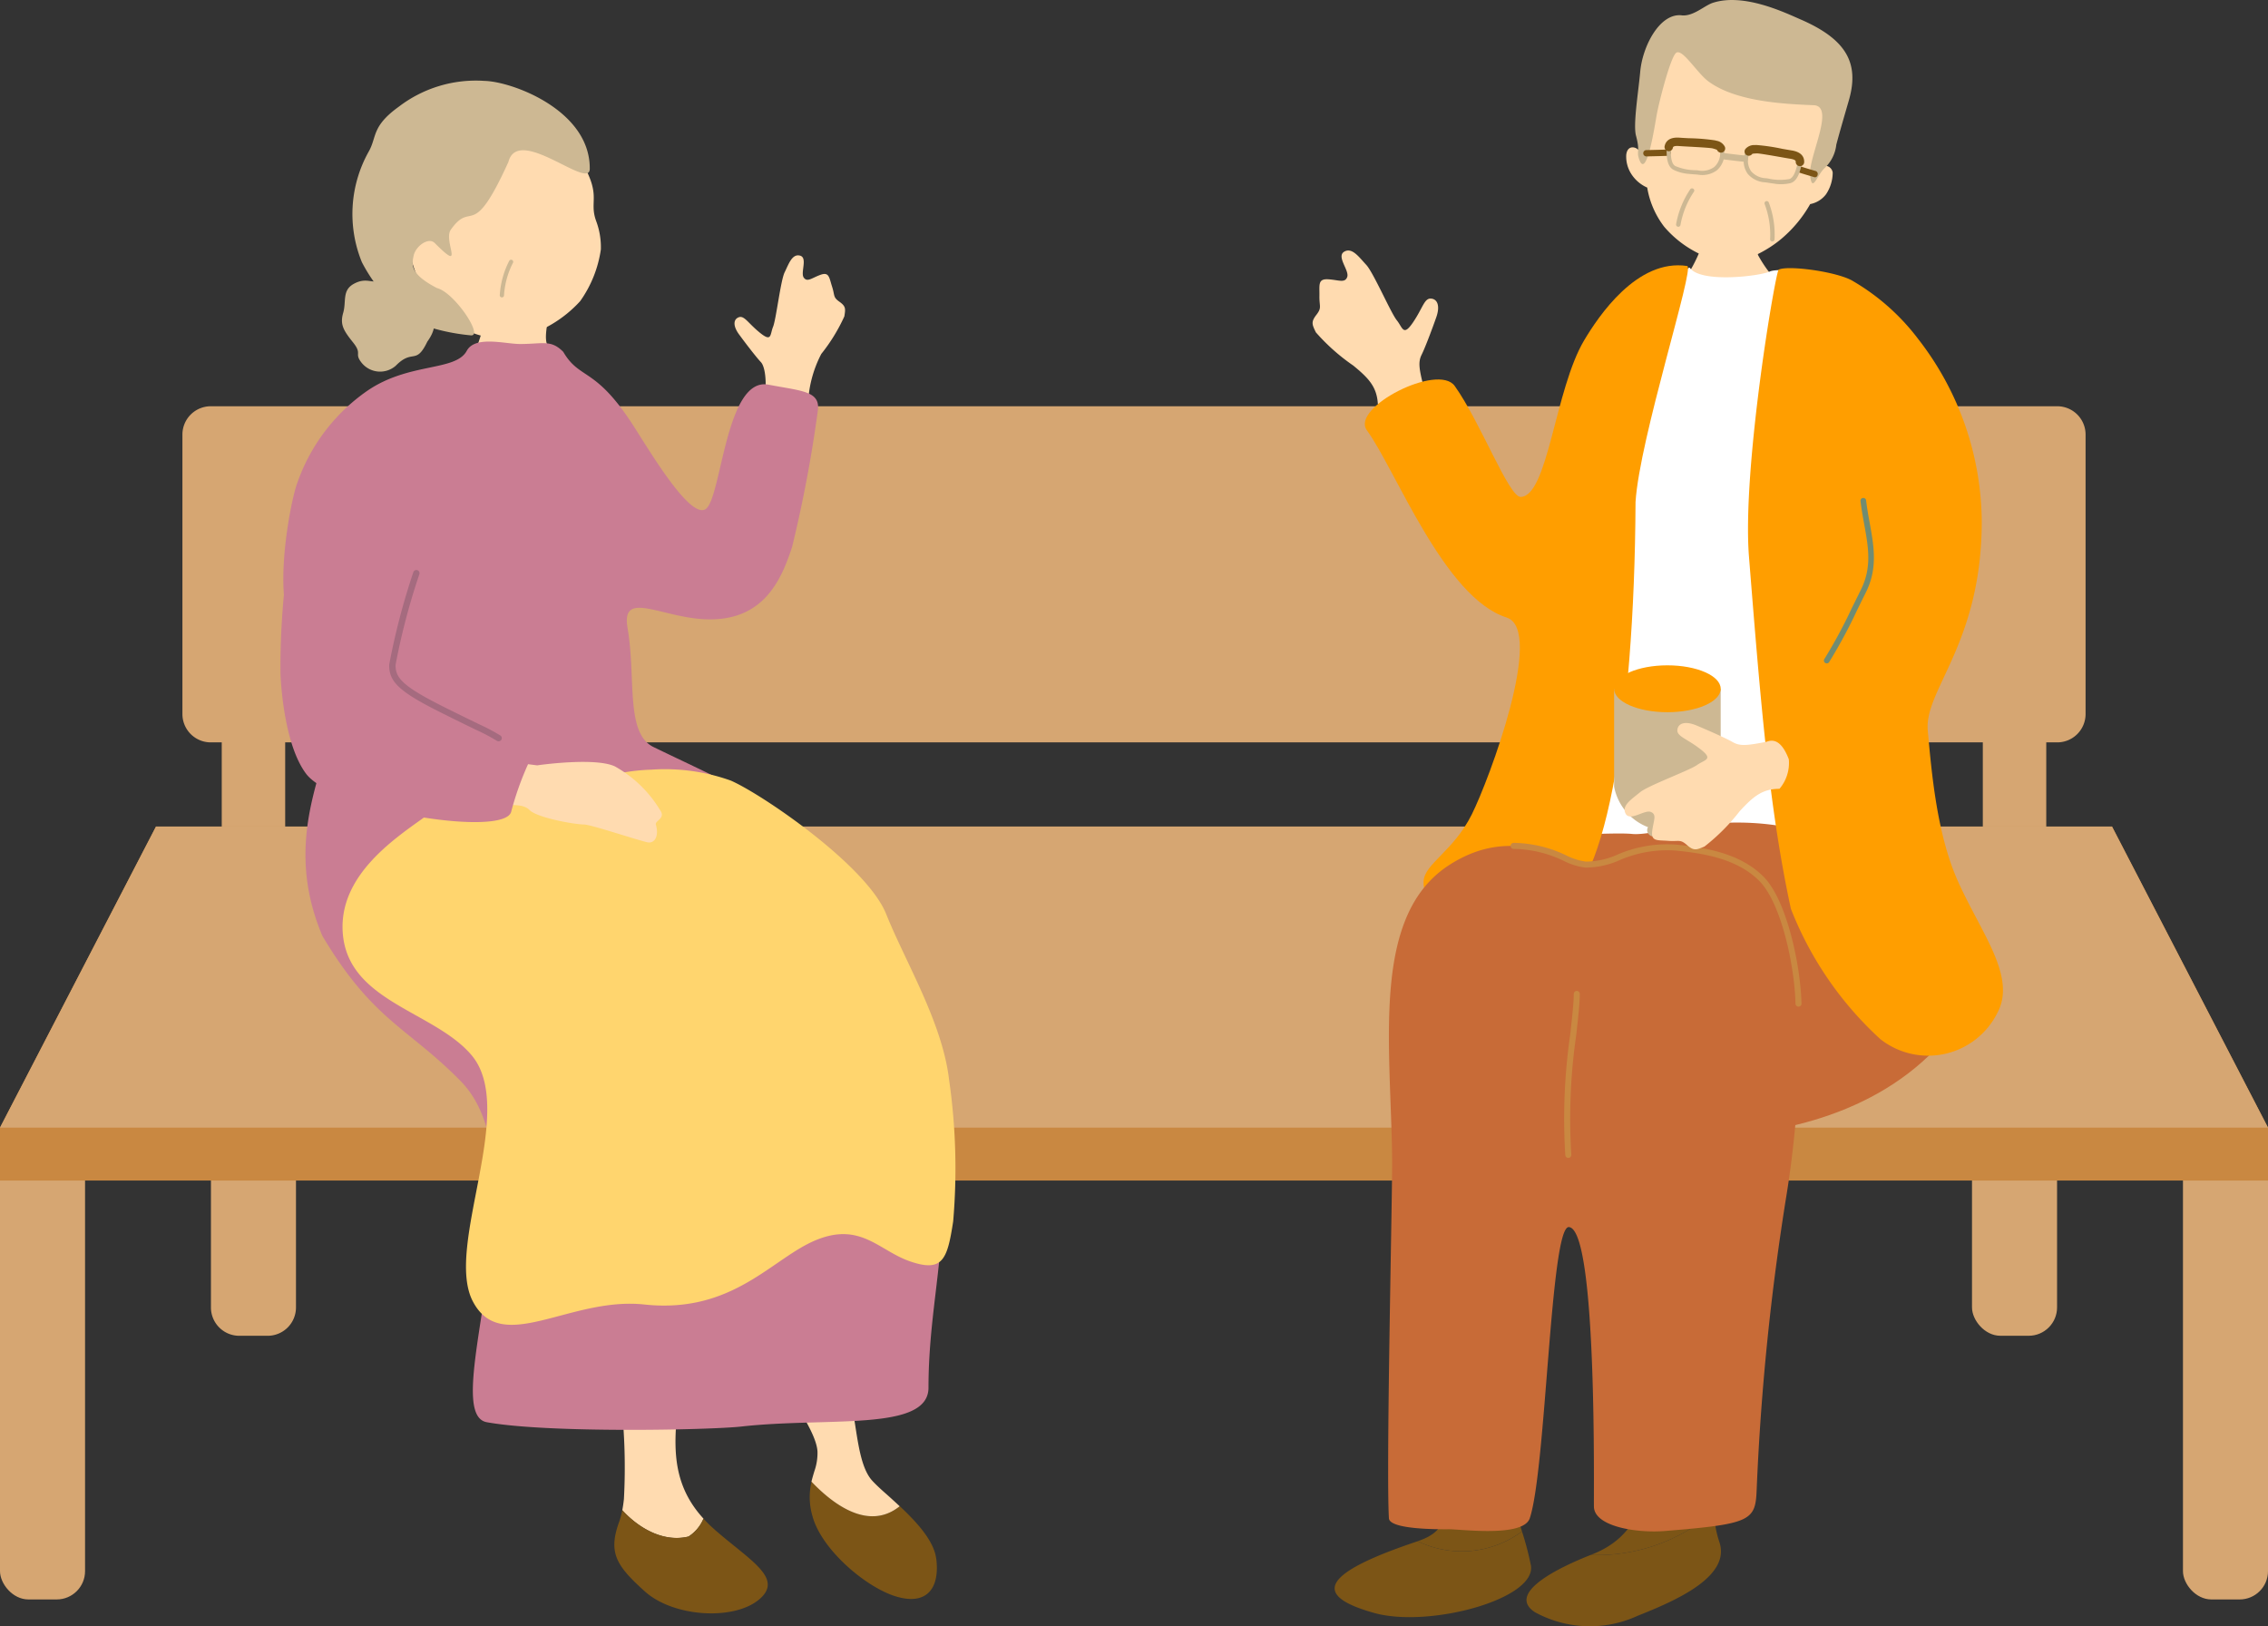
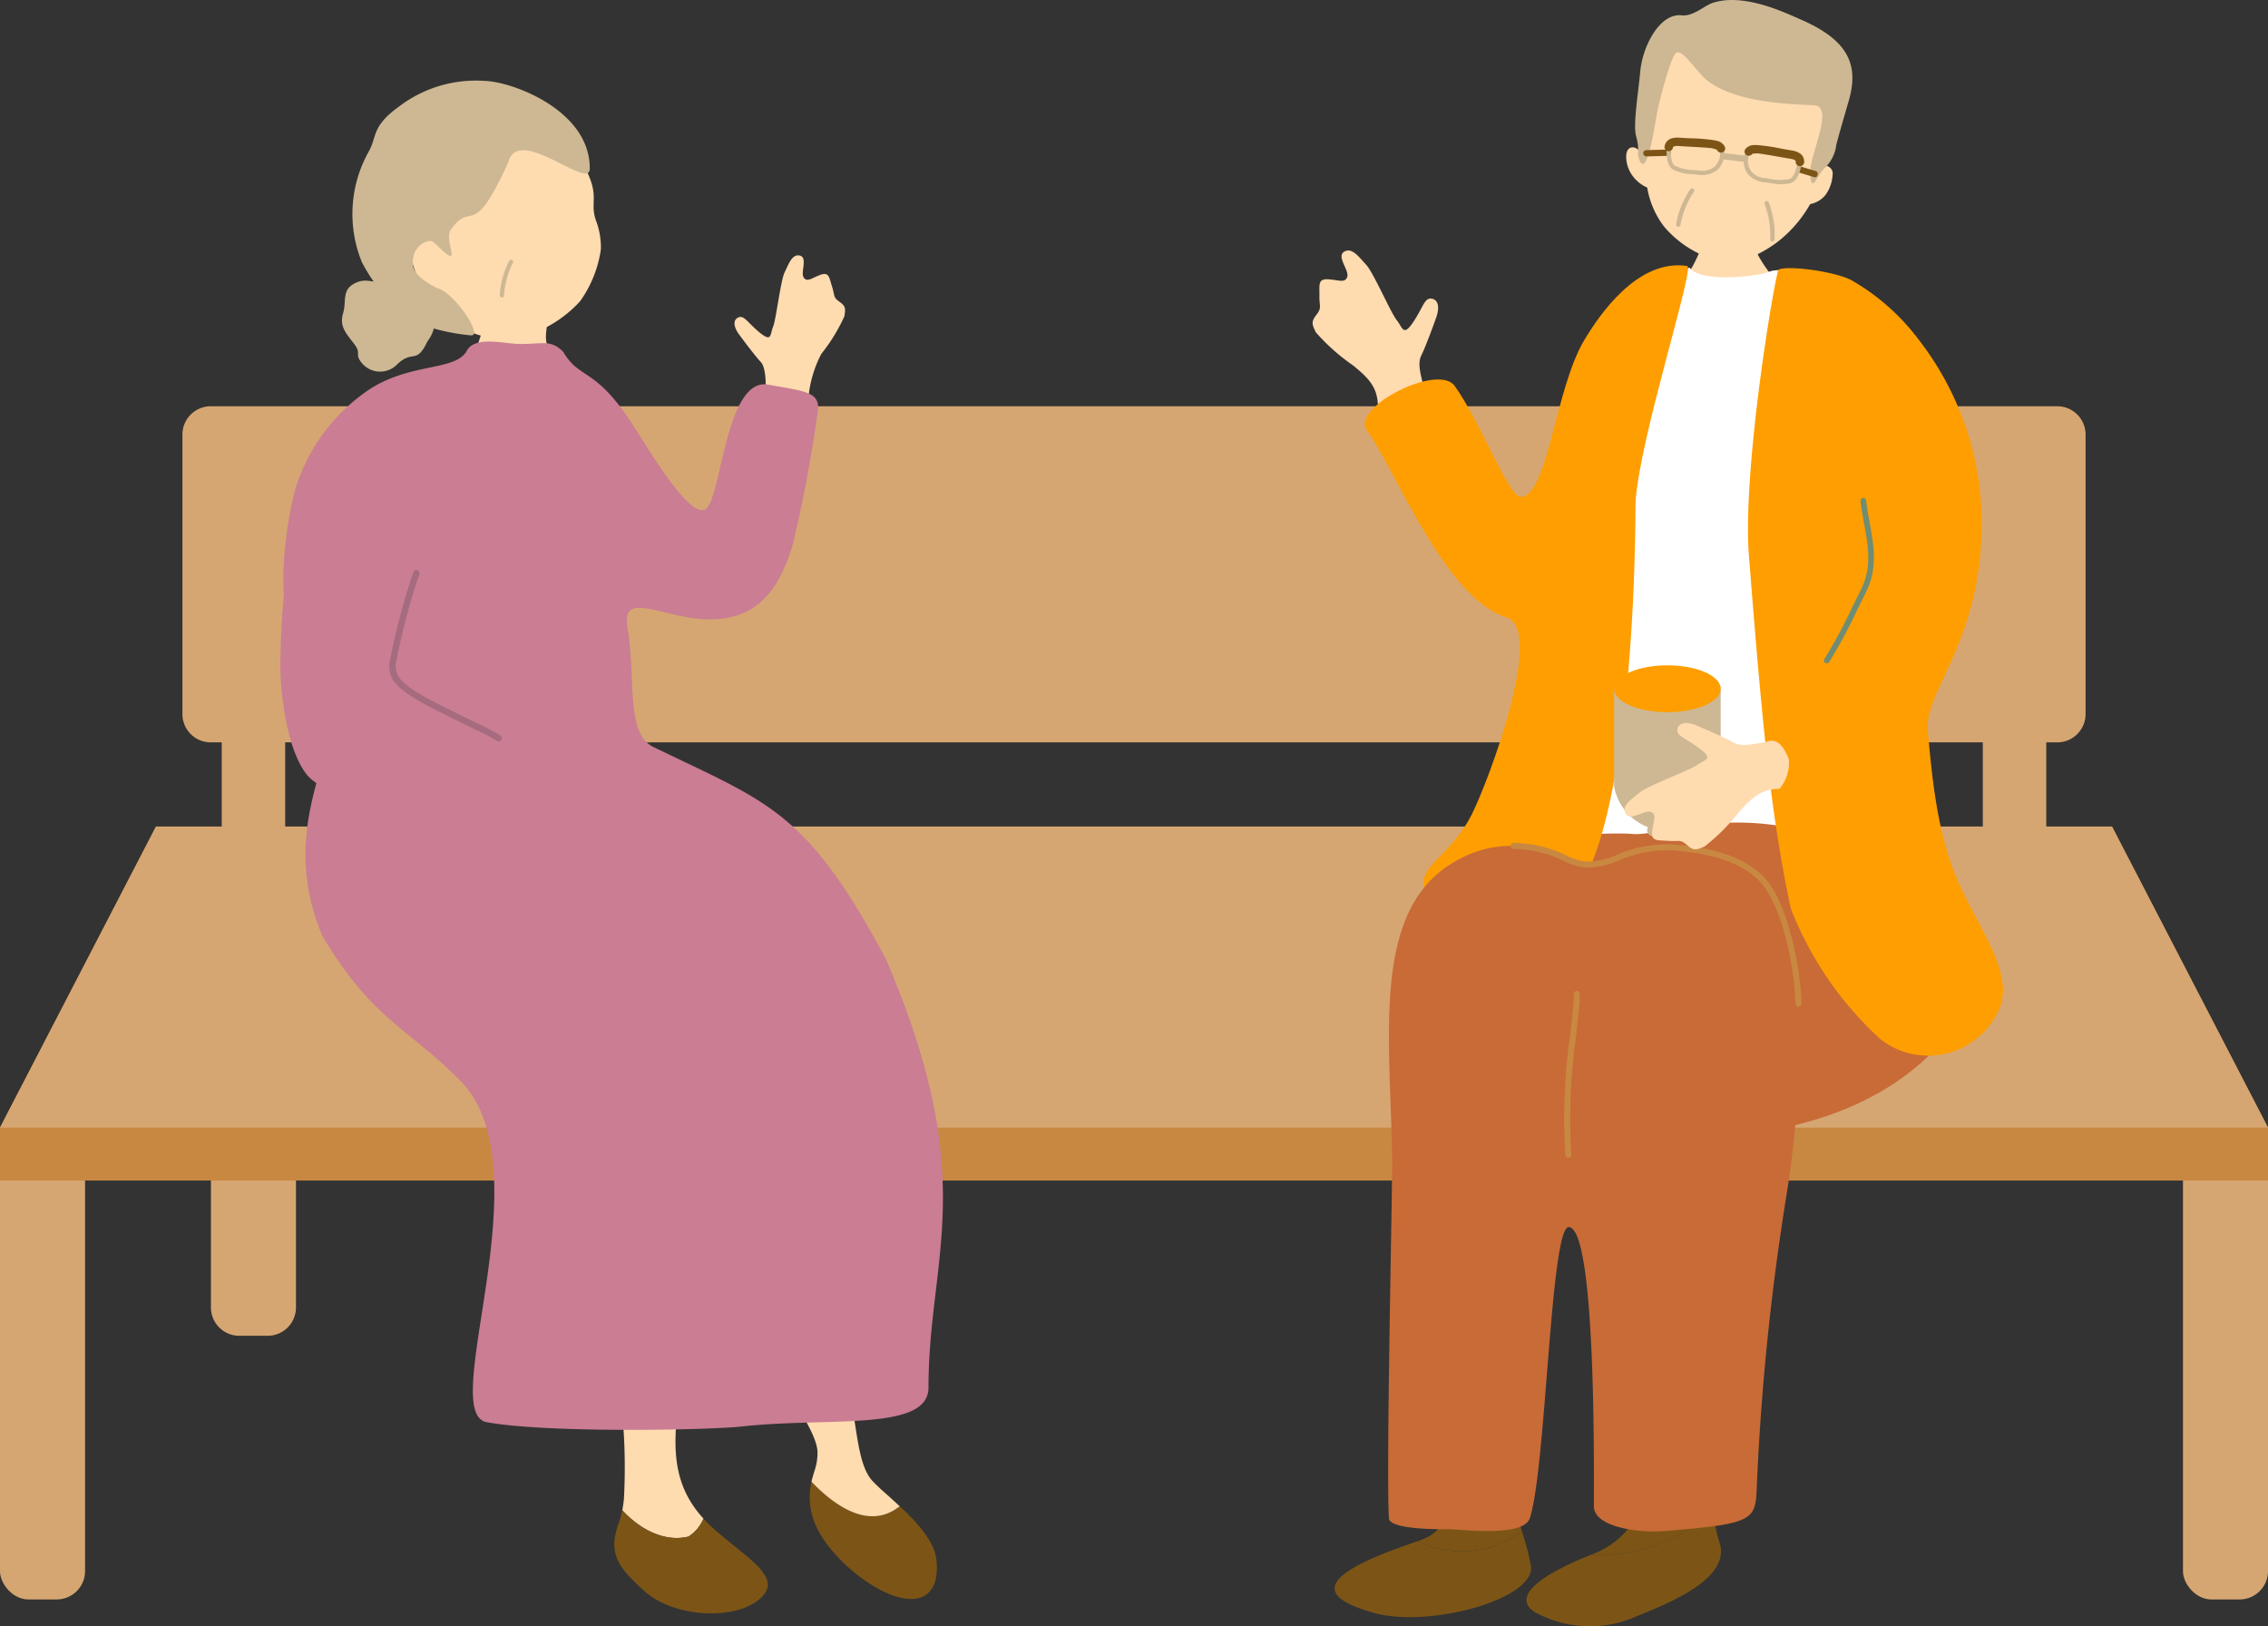
<svg xmlns="http://www.w3.org/2000/svg" id="组_302" data-name="组 302" width="162.287" height="116.332" viewBox="0 0 162.287 116.332">
  <rect x="0" y="0" width="162.287" height="116.332" fill="#333333" stroke="none" />
  <defs>
    <clipPath id="clip-path">
      <rect id="矩形_23755" data-name="矩形 23755" width="162.287" height="116.332" fill="none" />
    </clipPath>
  </defs>
  <rect id="矩形_23747" data-name="矩形 23747" width="4.539" height="24.52" transform="translate(15.867 45.355)" fill="#d6a672" />
  <g id="组_301" data-name="组 301">
    <g id="组_300" data-name="组 300" clip-path="url(#clip-path)">
      <path id="矩形_23748" data-name="矩形 23748" d="M2.028,0h2.03A2.027,2.027,0,0,1,6.085,2.027v28.8a2.028,2.028,0,0,1-2.028,2.028H2.028A2.028,2.028,0,0,1,0,30.825V2.028A2.028,2.028,0,0,1,2.028,0Z" transform="translate(15.094 62.71)" fill="#d6a672" />
-       <rect id="矩形_23749" data-name="矩形 23749" width="6.086" height="32.853" rx="2.028" transform="translate(141.107 62.71)" fill="#d6a672" />
      <rect id="矩形_23750" data-name="矩形 23750" width="4.539" height="24.52" transform="translate(141.881 45.355)" fill="#d6a672" />
      <path id="矩形_23751" data-name="矩形 23751" d="M2.028,0H134.154a2.027,2.027,0,0,1,2.027,2.027V22.019a2.028,2.028,0,0,1-2.028,2.028H2.028A2.028,2.028,0,0,1,0,22.019V2.028A2.028,2.028,0,0,1,2.028,0Z" transform="translate(13.053 29.064)" fill="#d6a672" />
      <rect id="矩形_23752" data-name="矩形 23752" width="6.085" height="32.853" rx="2.028" transform="translate(156.202 81.574)" fill="#d6a672" />
      <rect id="矩形_23753" data-name="矩形 23753" width="6.086" height="32.853" rx="2.028" transform="translate(0 81.574)" fill="#d6a672" />
      <path id="路径_18788" data-name="路径 18788" d="M0,95.068v3.788H162.287V95.068l-11.16-21.536H11.161Z" transform="translate(0 -14.397)" fill="#c98841" />
      <path id="路径_18789" data-name="路径 18789" d="M162.287,95.068H0L11.16,73.532H151.126Z" transform="translate(0 -14.397)" fill="#d6a672" />
      <path id="路径_18790" data-name="路径 18790" d="M46.345,29.9c.706.888,1.324.776,2.7,2.345s2.335,3.138,1.805,5.393,1.136,5.736-3.178,5.491a22.908,22.908,0,0,1-9.757-2.6c-2.255-1.226-2.7-1.912-.735-4.511S40.021,32.442,41,30.236s.823-4.495,2.1-4.479,3.29-.032,3.339.752-.712,2.909-.1,3.391" transform="translate(-7.035 -5.043)" fill="#ffdbb0" />
      <path id="路径_18791" data-name="路径 18791" d="M36.54,29.24c-.83,1.743-1.035.483-2.267,1.739a1.7,1.7,0,0,1-2.445-.22c-.552-.7.084-.586-.613-1.456s-.938-1.286-.7-2.113-.1-1.611.772-2.08,1.257-.012,1.772-.22,1.054-.692,1.805.218,1.67.885,1.785,1.559.86,1.227-.106,2.574" transform="translate(-5.957 -4.811)" fill="#cdb893" />
      <path id="路径_18792" data-name="路径 18792" d="M38.319,23.685a6.4,6.4,0,0,0,5.847,2.162,8.818,8.818,0,0,0,4.406-2.622,8.461,8.461,0,0,0,1.481-3.7,5.362,5.362,0,0,0-.337-2.033c-.566-1.55.545-1.783-1.344-4.737-.573-.9-3.751-4.886-8.4-4.056-4.091.728-5.518,10.948-1.649,14.99" transform="translate(-7.058 -1.68)" fill="#ffdbb0" />
      <path id="路径_18793" data-name="路径 18793" d="M42.515,13.009c.684-2.707,5.811,2.056,5.826.481.042-4.19-5.554-6.252-7.537-6.295a9.067,9.067,0,0,0-6.123,1.844c-1.982,1.424-1.555,2.175-2.167,3.232a9.127,9.127,0,0,0-.479,7.893A11.469,11.469,0,0,0,35.943,24.5a14.732,14.732,0,0,0,3.895.9c.92.077-1.181-3.069-2.425-3.382-1.934-1-1.815-1.658-1.671-2.329s1.06-1.342,1.507-.893c2.224,2.23.583-.157,1.152-.959,1.549-2.181,1.488.952,4.115-4.834" transform="translate(-6.141 -1.408)" fill="#cdb893" />
      <path id="路径_18794" data-name="路径 18794" d="M44.627,25.8a.152.152,0,0,0,.144-.153,5.9,5.9,0,0,1,.643-2.327.152.152,0,0,0-.262-.152,6.18,6.18,0,0,0-.685,2.481.152.152,0,0,0,.154.15h.006" transform="translate(-8.706 -4.522)" fill="#cdb893" />
      <path id="路径_18795" data-name="路径 18795" d="M81.093,137.3c-.166-1.275-1.41-2.616-2.606-3.74l0,0c-2.118,1.7-4.57.06-6.308-1.764a4.764,4.764,0,0,0,.066,2.49c.639,2.372,3.833,5.11,6.022,5.748s3.1-.639,2.829-2.738" transform="translate(-14.105 -25.806)" fill="#7c5516" />
      <path id="路径_18796" data-name="路径 18796" d="M78.037,131.613l0,0c-.382-.359-.76-.7-1.1-1s-.643-.59-.861-.825c-1.095-1.187-1.095-4.106-1.642-6.205s-1.825-1.734-3.285-1.734c0,0-1.642.183-1.368,1s2.281,3.376,2.372,4.837a3.9,3.9,0,0,1-.223,1.418c-.071.238-.146.484-.208.746,1.739,1.826,4.19,3.46,6.309,1.765" transform="translate(-13.658 -23.851)" fill="#ffdbb0" />
      <path id="路径_18797" data-name="路径 18797" d="M60.1,133.886a2.81,2.81,0,0,0,1.057-1.273c-1.872-2.043-2.131-4.228-1.958-6.7.193-2.768.273-3.087-1.52-3.429-1.921-.347-2.485.659-2.41,1.826a42.25,42.25,0,0,1,.195,6.9c-.03.281-.069.548-.117.8,1.174,1.292,2.963,2.331,4.754,1.883" transform="translate(-10.819 -23.967)" fill="#ffdbb0" />
      <path id="路径_18798" data-name="路径 18798" d="M61.836,135.727l-.066-.057a9.588,9.588,0,0,1-.732-.722,2.815,2.815,0,0,1-1.058,1.274c-1.791.448-3.58-.593-4.753-1.883a5.215,5.215,0,0,1-.216.824c-.813,2.223-.211,3.155,1.835,4.994s6.361,2.1,8.176.573c1.8-1.517-.666-2.789-3.187-5" transform="translate(-10.702 -26.302)" fill="#7c5516" />
      <path id="路径_18799" data-name="路径 18799" d="M63.965,34.169c.515-1.838.343-3.429-.016-3.81s-1.119-1.378-1.567-1.989-.406-1.084-.014-1.225.662.426,1.516,1.115.709.124.933-.429.538-3.307.829-3.9.532-1.342,1.1-1.194.014,1.225.269,1.574.569.025,1.193-.2.621.188.831.84.055.751.529,1.086.432.515.351,1.045a12.7,12.7,0,0,1-1.65,2.687,8.4,8.4,0,0,0-.953,3.777c0,.024-.4,5.148-1.361,7.428-1.987,4.738-4.789,5.886-5.782,6.143-1.875.2-4.329-1.878-6.168-3.717-.552-.552-5.149-3.707-5.444-5.325C48.3,36.915,49.788,33.3,51.218,33.9,54.307,35.183,58,42.185,59.4,42.185c2.28,0,4.535-7.927,4.56-8.016" transform="translate(-9.501 -4.449)" fill="#ffdbb0" />
      <path id="路径_18800" data-name="路径 18800" d="M28.782,55.992c-.524-3.908-2.231-3.757-2.932-5.042-1.412-2.582-.115-9.186.351-10.428a13.37,13.37,0,0,1,5.011-6.61c3-2.06,6.315-1.374,7.124-2.865.6-1.107,2.736-.486,3.818-.486,1.633,0,2.2-.331,3.085.56,1.19,2.031,2.269,1.033,4.981,5.226,1.21,1.872,4.125,6.818,5.226,6.011,1.123-.824,1.422-9.478,4.481-8.887,2.37.458,3.744.441,3.525,1.885a94.513,94.513,0,0,1-1.836,9.719c-.759,2.319-1.982,5.186-5.875,5.186-3.339,0-6.389-2.224-5.9.616.622,3.614-.178,7.529,1.86,8.519,8.239,4,10.916,4.51,16.607,15.129,6.827,15.816,3.066,21.3,3.066,30.7,0,3.168-7.21,2.091-13.4,2.783-2.2.245-13.807.489-18.206-.31-3.613-.657,4.226-18.2-1.871-24.407-3.777-3.843-6.263-4.3-9.89-10.38-3.316-7.838,1.274-13.22.778-16.917" transform="translate(-4.936 -5.95)" fill="#ca7d93" />
-       <path id="路径_18801" data-name="路径 18801" d="M36.307,71.893c1.6-1.147,4.468-1.833,8.642-2.154,2.546-.2,4.883-1.2,7.634-1.273a14,14,0,0,1,5.683.783c2.331,1.027,9.743,6.12,11.114,9.548s4.015,7.736,4.5,11.848a44.374,44.374,0,0,1,.294,10.135c-.417,2.717-.738,3.672-3.085,2.864-2.222-.765-3.518-2.815-6.683-1.542s-5.949,5.313-12.338,4.627c-5.329-.573-10.208,3.7-12.264-.22s3.231-13.709-.1-17.626c-2.688-3.163-8.911-3.819-9.214-8.813-.243-4,3.595-6.594,5.81-8.176" transform="translate(-5.969 -13.403)" fill="#ffd56e" />
-       <path id="路径_18802" data-name="路径 18802" d="M28.909,41.455c3.107-3.346,6.46.525,6.307,3.009-.233,3.784-3.937,15.059-1.478,15.853a48.153,48.153,0,0,0,9.963,2.3c.8-.117,4.31-.532,5.57.081A8.728,8.728,0,0,1,52.482,65.8c.458.617-.373.768-.29,1.056.238.82-.08,1.4-.651,1.257-1.039-.263-3.978-1.248-4.469-1.262-.864-.023-3.4-.509-3.921-1.037s-1.492-.3-3.059-.362a62.187,62.187,0,0,1-7.711-1.343c-2.526-.714-4.776-1.261-4.956-3.351a51.621,51.621,0,0,1-.478-9.469c.333-5.173.227-7.973,1.961-9.839" transform="translate(-5.261 -7.862)" fill="#ffdbb0" />
      <path id="路径_18803" data-name="路径 18803" d="M32.658,37.454c-2-1.139-3.614.267-5.332,3.532-2.484,4.722-2.4,13.948-2.362,14.678.1,1.77.5,5.187,1.823,6.948,1.97,2.627,14.362,4.631,14.687,2.674a21.866,21.866,0,0,1,1.178-3.319c.64-1.452-9.2-4.681-9.627-6.365-.528-2.063,2.356-8.63,2.9-11.669s-2.14-5.835-3.27-6.48" transform="translate(-4.885 -7.257)" fill="#ca7d93" />
      <path id="路径_18804" data-name="路径 18804" d="M42.517,62.953a.23.23,0,0,0,.139-.1.227.227,0,0,0-.08-.312,14.546,14.546,0,0,0-1.493-.791c-.465-.224-1.173-.565-2.429-1.191-3.062-1.526-3.6-2.134-3.564-3.083a47.589,47.589,0,0,1,1.7-6.47.227.227,0,0,0-.433-.141,49.564,49.564,0,0,0-1.725,6.6c-.041,1.252.744,1.973,3.817,3.5,1.258.627,1.968.969,2.434,1.194a13.975,13.975,0,0,1,1.458.771.227.227,0,0,0,.173.025" transform="translate(-6.781 -9.928)" fill="#a56b7f" />
      <path id="路径_18805" data-name="路径 18805" d="M151.012,19.5c.195,0,2.75.183,2.992.16a18.013,18.013,0,0,0,.657,2.421,9.422,9.422,0,0,0,3.147,3.385c4.025,2.922-12.91,1.92-10.109.307a11.082,11.082,0,0,0,2.838-4.114c.161-.729.474-1.885.474-2.159" transform="translate(-28.857 -3.817)" fill="#ffdbb0" />
      <path id="路径_18806" data-name="路径 18806" d="M158.65,12.3c.762-4.317-.047-9.686-5.311-10.287s-7.511,4.756-7.744,9.133c-.218-.276-.818-.4-.9.31a2.3,2.3,0,0,0,.4,1.436,2.591,2.591,0,0,0,1.1.914,6.282,6.282,0,0,0,1.219,2.807,7.664,7.664,0,0,0,4.221,2.512c1.368.194,3.214-.835,4.214-1.7a9.12,9.12,0,0,0,2.007-2.438,1.863,1.863,0,0,0,1.132-.7,2.8,2.8,0,0,0,.479-1.561.574.574,0,0,0-.815-.431" transform="translate(-28.328 -0.386)" fill="#ffdbb0" />
      <path id="路径_18807" data-name="路径 18807" d="M148.82,1.1c.84.08,1.617-.7,2.232-.9,2.21-.715,5.119.689,6.251,1.18,3.283,1.42,4.249,3.117,3.48,5.79-.256.889-.652,2.237-.9,3.174a2.7,2.7,0,0,1-.837,1.681c-.545.5-.886,1.83-1.038.535s1.834-4.968.255-5.033c-2.15-.088-5.584-.251-7.545-1.714-.832-.621-1.9-2.447-2.325-2.007s-1.21,3.566-1.357,4.381c-.139.764-.715,4.612-1.237,3.269-.257-.66.076-.54-.249-1.744-.216-.8.164-3.08.3-4.572.163-1.839,1.4-4.222,2.972-4.043" transform="translate(-28.485 0)" fill="#cdb893" />
      <path id="路径_18808" data-name="路径 18808" d="M149.279,19.507a.16.16,0,0,0,.168-.142,6.177,6.177,0,0,1,.946-2.344.159.159,0,1,0-.254-.19,6.476,6.476,0,0,0-1.008,2.5.158.158,0,0,0,.142.175h.006" transform="translate(-29.198 -3.283)" fill="#cdb893" />
      <path id="路径_18809" data-name="路径 18809" d="M157.531,20.776a.159.159,0,0,1-.131-.176,6.183,6.183,0,0,0-.393-2.5.159.159,0,0,1,.291-.127,6.48,6.48,0,0,1,.417,2.663.159.159,0,0,1-.178.138h-.006" transform="translate(-30.738 -3.501)" fill="#cdb893" />
      <path id="路径_18810" data-name="路径 18810" d="M154.31,14.191c-.232-.027-.492-.058-.7-.084l-.332-.04a.226.226,0,1,1,.051-.449l.336.04c.384.047.935.114,1.168.132a.226.226,0,1,1-.034.45c-.109-.008-.287-.027-.487-.05" transform="translate(-29.971 -2.666)" fill="#cdb893" />
      <path id="路径_18811" data-name="路径 18811" d="M146.406,13.791a.226.226,0,0,1,.019-.45l.326-.007c.387-.009.952-.021,1.186-.037a.225.225,0,0,1,.241.21.227.227,0,0,1-.21.241c-.239.016-.814.029-1.208.037l-.322.008-.032,0" transform="translate(-28.626 -2.603)" fill="#7c5516" />
      <path id="路径_18812" data-name="路径 18812" d="M161.171,15.58a.2.2,0,0,0,.193-.173.223.223,0,0,0-.117-.271L161,15.063c-.288-.085-.709-.211-.881-.273-.094-.035-.191.037-.223.157a.228.228,0,0,0,.109.277c.175.064.6.191.9.278l.24.072.025,0" transform="translate(-31.305 -2.894)" fill="#7c5516" />
      <path id="路径_18813" data-name="路径 18813" d="M149.842,14.869a2.964,2.964,0,0,1-1.072-.294c-.475-.258-.479-.989-.482-1.426V13.01a.519.519,0,0,1,.151-.412,1.1,1.1,0,0,1,.872-.163c.372.033.855.063,1.33.092.3.019.6.039.867.057.6.045.813.333.889.569a1.573,1.573,0,0,1-.509,1.46,1.757,1.757,0,0,1-1.378.31l-.128-.01c-.169-.011-.352-.024-.54-.045m1.645-1.983c-.265-.019-.563-.038-.865-.057-.479-.03-.964-.06-1.338-.093-.335-.029-.55,0-.639.082a.222.222,0,0,0-.057.185l0,.146c0,.346,0,.99.324,1.163a3.794,3.794,0,0,0,1.488.3l.133.01a1.468,1.468,0,0,0,1.159-.24,1.3,1.3,0,0,0,.417-1.136c-.07-.216-.285-.338-.624-.362m.01-.15h0Z" transform="translate(-29.033 -2.432)" fill="#cdb893" />
      <path id="路径_18814" data-name="路径 18814" d="M148.371,13.208l-.027,0a.3.3,0,0,1-.235-.356c.064-.31.3-.667,1.08-.606.123.01.363.023.647.038a14.214,14.214,0,0,1,1.892.154l.088.026a.825.825,0,0,1,.6.424.3.3,0,1,1-.546.253c-.016-.031-.055-.049-.221-.1l-.1-.029c-.16-.042-1.192-.1-1.748-.129-.29-.016-.535-.029-.661-.039-.409-.032-.431.072-.442.128a.3.3,0,0,1-.329.239" transform="translate(-28.997 -2.395)" fill="#7c5516" />
      <path id="路径_18815" data-name="路径 18815" d="M157.369,15.705c-.187-.022-.368-.051-.536-.078l-.127-.019A1.757,1.757,0,0,1,155.433,15a1.576,1.576,0,0,1-.166-1.538.894.894,0,0,1,1-.353c.262.041.558.091.857.14.47.079.947.158,1.317.21.439.062.689.171.812.355a.52.52,0,0,1,.054.435l-.032.136c-.1.425-.269,1.136-.791,1.28a2.973,2.973,0,0,1-1.111.044m-1.22-2.312a.586.586,0,0,0-.624.22,1.3,1.3,0,0,0,.15,1.2,1.465,1.465,0,0,0,1.074.495l.132.02a3.788,3.788,0,0,0,1.518.041c.35-.1.5-.723.578-1.059l.035-.142a.223.223,0,0,0-.014-.193c-.068-.1-.271-.176-.6-.224-.372-.052-.852-.132-1.325-.211-.3-.05-.593-.1-.855-.14l-.066-.009" transform="translate(-30.373 -2.562)" fill="#cdb893" />
      <path id="路径_18816" data-name="路径 18816" d="M159.151,14.411a.3.3,0,0,1-.266-.307c0-.057,0-.162-.4-.224-.125-.019-.367-.061-.653-.112-.548-.095-1.571-.276-1.733-.269l-.1.006c-.174.01-.216.018-.237.045a.3.3,0,1,1-.475-.369.821.821,0,0,1,.679-.277l.091-.006a14.088,14.088,0,0,1,1.879.277c.281.048.516.09.639.109.772.117.923.519.915.836a.3.3,0,0,1-.31.293l-.027,0" transform="translate(-30.391 -2.525)" fill="#7c5516" />
      <path id="路径_18817" data-name="路径 18817" d="M164.3,89.039c4.432-5.818-1.2-18.328-1.641-19.137-.805-1.489-27.582-.748-27.582-.748-.146.709-.647,13.35-.815,21.554.25,3.473,20.038,7.9,30.037-1.669" transform="translate(-26.288 -13.504)" fill="#c86b37" />
      <path id="路径_18818" data-name="路径 18818" d="M147.483,23.835c.8,1.093,4.982.587,5.7.257s4.251.164,5.316.819a5.327,5.327,0,0,1,.849.5c.076,5.8-.84,11.6.06,17.393a16.516,16.516,0,0,0,.093,2.836c.142,1.456.689,13.709,1.237,16.222s-3.248,2.4-7.044,1.852c-5.049-.735-8.706.773-10.363.61s-7.673.4-7.678-.328c0-.567,1.187-11.873,2.363-17.677,1.6-7.83,8.982-23.146,9.468-22.484" transform="translate(-26.559 -4.663)" fill="#fff" />
      <path id="路径_18819" data-name="路径 18819" d="M124.744,32.076c-.327-1.288-.42-1.8-.154-2.335s.763-1.868,1.049-2.68.085-1.312-.388-1.337-.58.682-1.282,1.711-.729.368-1.156-.16-1.674-3.419-2.185-3.964-1.02-1.285-1.585-.937.388,1.336.225,1.8-.61.215-1.364.17-.613.409-.626,1.186.187.835-.218,1.357-.3.7-.038,1.251a14.429,14.429,0,0,0,2.68,2.38c1.081.889,1.684,1.506,1.756,2.743a2.857,2.857,0,0,0,2.148.545c1.732-.774,1.189-1.529,1.138-1.731" transform="translate(-22.866 -4.363)" fill="#ffdbb0" />
      <path id="路径_18820" data-name="路径 18820" d="M131.586,48.8c-4.473-1.412-7.932-10.55-10.006-13.4-1.175-1.616,5.1-4.829,6.288-3.167,1.846,2.579,3.877,7.976,4.728,7.94,1.958-.082,2.439-7.7,4.544-11.222.994-1.662,3.764-5.852,7.367-5.3.557.085-3.428,12.374-3.7,16.887-.075,16.006-2.292,28.922-5.965,28.878-2.775-.033-9.4,1.251-9.2-1.771.085-1.234,2.134-2.134,3.443-4.75,1.258-2.516,5.244-13.224,2.5-14.091" transform="translate(-23.776 -4.621)" fill="#ff9e00" />
      <rect id="矩形_23754" data-name="矩形 23754" width="2.898" height="0.892" rx="0.446" transform="translate(117.862 58.954)" fill="#cdb893" />
      <path id="路径_18821" data-name="路径 18821" d="M143.617,61.273v7a3.881,3.881,0,0,0,7.626,0v-7Z" transform="translate(-28.119 -11.997)" fill="#cdb893" />
      <path id="路径_18822" data-name="路径 18822" d="M151.243,60.865c0,.926-1.707,1.677-3.813,1.677s-3.814-.75-3.814-1.677,1.707-1.677,3.814-1.677,3.813.75,3.813,1.677" transform="translate(-28.119 -11.589)" fill="#ff9e00" />
      <path id="路径_18823" data-name="路径 18823" d="M126.142,134.663c4.142-1.4-.132-4.523.982-8.679,0,0,1.96-2.336,2.96-.869a53.326,53.326,0,0,1,3.518,8.848,7.232,7.232,0,0,1-7.461.7" transform="translate(-24.698 -24.402)" fill="#7c5516" />
      <path id="路径_18824" data-name="路径 18824" d="M124.667,136.945l.028-.01a7.232,7.232,0,0,0,7.461-.7,21.471,21.471,0,0,1,.638,2.425c.415,2.419-7.291,4.5-11.207,3.409-4.5-1.257-3.765-2.837,3.081-5.123" transform="translate(-23.251 -26.673)" fill="#7c5516" />
      <path id="路径_18825" data-name="路径 18825" d="M150.358,132.126a55.39,55.39,0,0,1,.769-8.215c-2.162-2.051-3.937-2.257-4.708,2.652s-1.66,7.406-4.8,8.64l-.086.035a12.768,12.768,0,0,0,8.828-3.112" transform="translate(-27.71 -23.993)" fill="#7c5516" />
      <path id="路径_18826" data-name="路径 18826" d="M149.24,134.459a12.768,12.768,0,0,1-8.828,3.112c-3.107,1.231-5.834,2.886-3.993,4.091a8.179,8.179,0,0,0,7.369.256c2.725-1.083,6.726-2.818,5.818-5.323a7.389,7.389,0,0,1-.366-2.136" transform="translate(-26.593 -26.326)" fill="#7c5516" />
      <path id="路径_18827" data-name="路径 18827" d="M148.846,76.613c-6.337-2.858-8.809.125-11.055,0-1.558-.087-5.217-3.014-9.9,0-5.6,3.605-4.2,12.678-4.094,20.987.028,2.249-.442,22.088-.231,25.756.045.792,3.417.79,4.278.783s5.335.6,5.8-.783c1.172-3.5,1.477-20.93,2.8-20.834,2.071.151,1.757,19.547,1.793,20.051.1,1.4,3.128,1.849,5.048,1.694,6.306-.51,6.516-.743,6.6-3.065a178.545,178.545,0,0,1,2.15-21.089c.695-4.311,2.769-20.817-3.179-23.5" transform="translate(-24.182 -14.734)" fill="#c86b37" />
      <path id="路径_18828" data-name="路径 18828" d="M155.007,86.7a.216.216,0,0,1-.216-.211c-.064-2.635-.992-7.145-2.569-8.758-1.541-1.578-3.925-2-6.053-2.2a8.57,8.57,0,0,0-3.972.693,5.975,5.975,0,0,1-2.44.529,4.736,4.736,0,0,1-1.562-.487,8.532,8.532,0,0,0-3.592-.852.216.216,0,0,1,.006-.431h.006a8.922,8.922,0,0,1,3.752.887,4.407,4.407,0,0,0,1.422.453,5.543,5.543,0,0,0,2.259-.5,8.966,8.966,0,0,1,4.16-.717c2.206.208,4.682.647,6.321,2.324,1.653,1.693,2.625,6.343,2.691,9.049a.216.216,0,0,1-.211.221Z" transform="translate(-26.313 -14.683)" fill="#c98841" />
      <path id="路径_18829" data-name="路径 18829" d="M139.46,100.1a.215.215,0,0,1-.214-.191,42.01,42.01,0,0,1,.355-8.666c.134-1.214.25-2.262.25-2.875a.216.216,0,0,1,.432,0c0,.637-.112,1.645-.253,2.922a41.705,41.705,0,0,0-.355,8.568.215.215,0,0,1-.189.24l-.025,0" transform="translate(-27.24 -17.26)" fill="#c98841" />
      <path id="路径_18830" data-name="路径 18830" d="M157.725,23.959c.717-.331,4.251.164,5.315.819a15.9,15.9,0,0,1,4.666,4.142A21.488,21.488,0,0,1,172.257,42c-.013,8.714-4.13,12.029-3.863,14.934.274,2.986.643,7.391,2.154,10.772,1.662,3.719,4.2,6.816,2.84,9.4A5.534,5.534,0,0,1,165,79.011a24.915,24.915,0,0,1-6.4-9.322c-1.534-7.116-2.138-14.37-3-25.2-.5-6.344,1.908-20.427,2.125-20.527" transform="translate(-30.452 -4.67)" fill="#ff9e00" />
      <path id="路径_18831" data-name="路径 18831" d="M154.639,65.672c-1.305.253-1.825.314-2.34.018s-1.821-.87-2.614-1.2-1.305-.161-1.357.31.647.618,1.634,1.378.326.75-.227,1.144-3.51,1.473-4.084,1.953-1.341.943-1.027,1.528,1.356-.31,1.809-.121.179.622.092,1.371.372.636,1.148.695.844-.139,1.342.3.684.34,1.247.109a14.418,14.418,0,0,0,2.53-2.537c.951-1.027,1.6-1.594,2.841-1.594a2.861,2.861,0,0,0,.668-2.113c-.672-1.774-1.457-1.275-1.663-1.236" transform="translate(-28.302 -12.592)" fill="#ffdbb0" />
      <path id="路径_18832" data-name="路径 18832" d="M162.488,56.132a.207.207,0,0,1-.109-.031.2.2,0,0,1-.062-.28,35.6,35.6,0,0,0,1.963-3.641c.2-.4.406-.824.643-1.3.807-1.613.544-3.052.241-4.718-.095-.526-.194-1.07-.261-1.639a.2.2,0,0,1,.177-.224.2.2,0,0,1,.224.177c.066.557.163,1.094.258,1.613.3,1.666.589,3.239-.278,4.972-.236.472-.446.9-.641,1.3a36.04,36.04,0,0,1-1.985,3.679.2.2,0,0,1-.17.093" transform="translate(-31.774 -8.673)" fill="#708c73" />
    </g>
  </g>
</svg>